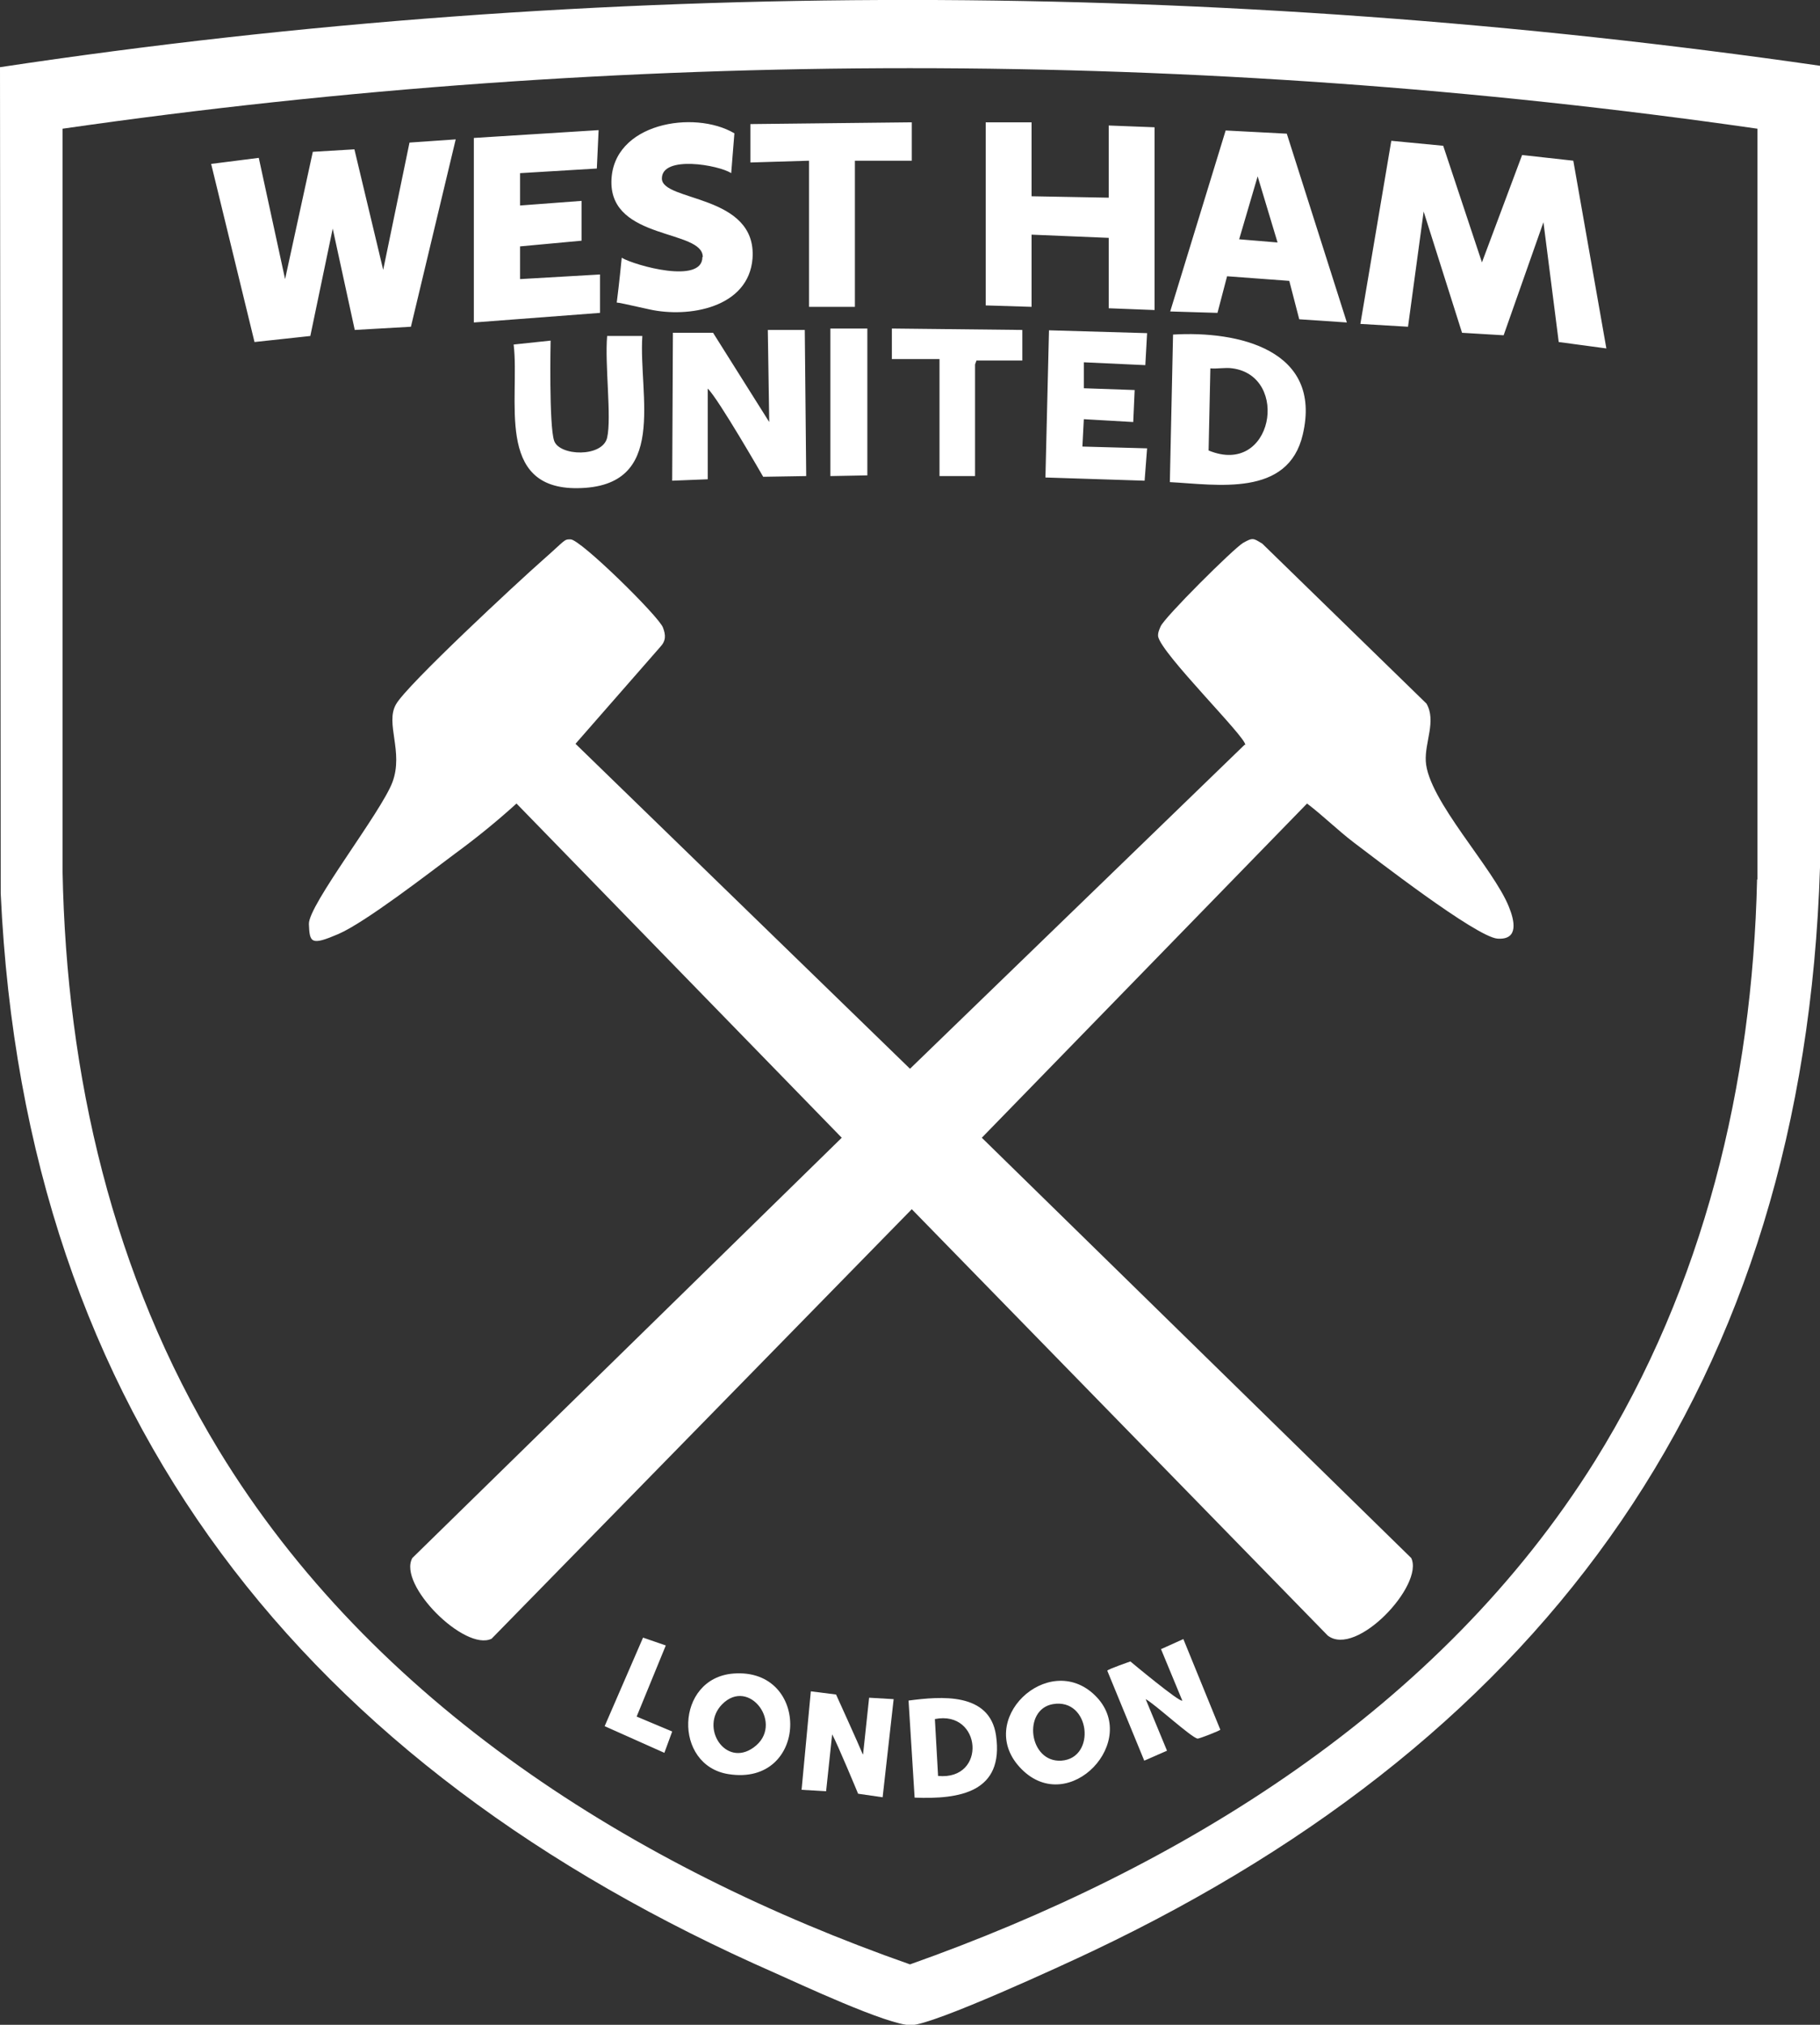
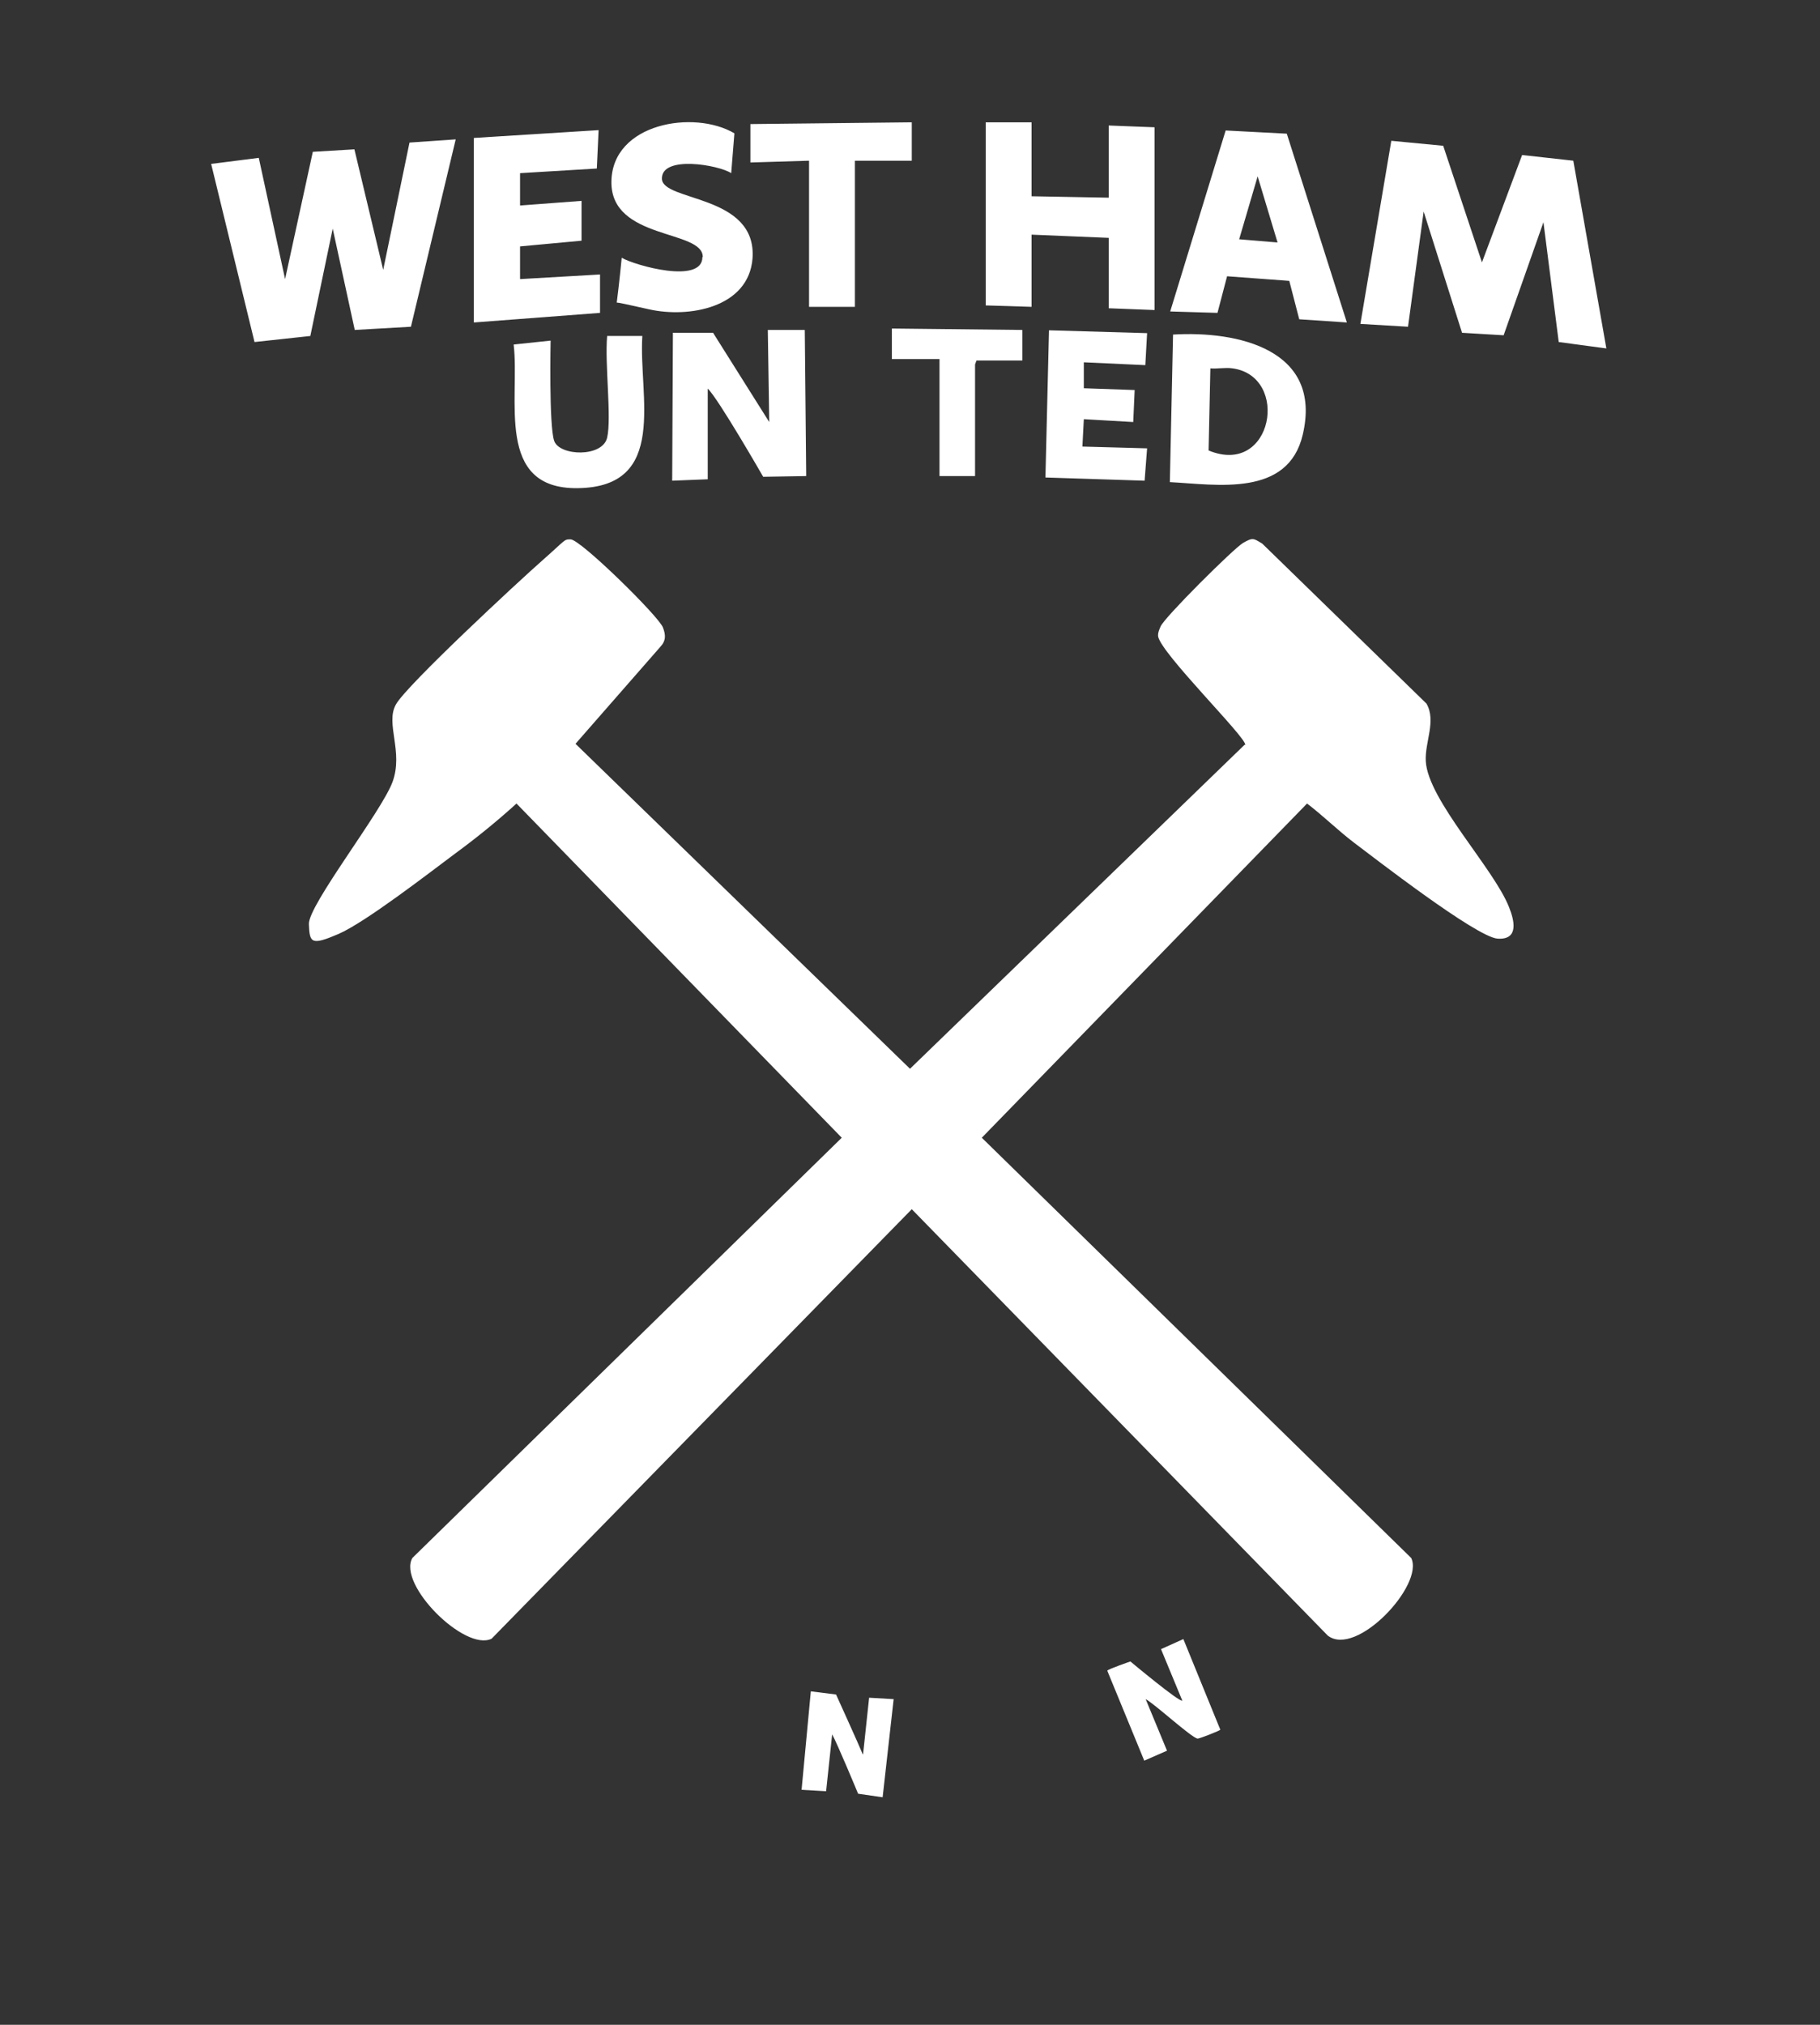
<svg xmlns="http://www.w3.org/2000/svg" id="Layer_1" version="1.1" viewBox="0 0 512 569.5">
  <rect x="0" y="0" width="512" height="569.5" fill="#333333" stroke="none" />
  <defs>
    <style>.st0{fill:#fff}</style>
  </defs>
-   <path class="st0" d="m0 18.9.2 232.4C7 399 86 497 218.2 555c6.1 2.7 31.7 14.7 38.1 14.6 6.4-.1 43-17 51-20.8C435.8 487.8 507.4 388.6 512 244V18.5C342.9-5.9 168.9-6.6 0 18.9zm494.3 228.4c-1.3 57.8-15 114.4-45.6 163.6-43.6 69.8-116.5 114.6-192.7 141.6-77.5-27.2-151.1-73.4-194.5-144.7-29.8-49.1-42.8-105.3-43.9-162.7V36.2c157.6-22.7 319.1-22.7 476.8 0v211.2z" />
  <path class="st0" d="M350.1 209.5 256 300.6l-94.1-91.4 23.8-27.2c1.7-1.8 1.6-3.4.8-5.5-1.1-3.1-23.3-24.9-26-24.8-1.9 0-1.2 0-7.9 5.9-6.6 5.8-38.2 35.1-41.2 40.5-3.1 5.4 2.2 13.3-1 21.9-3.2 8.5-23.7 34.6-23.5 39.9s.6 6.1 8.3 2.8c7.6-3.3 25.3-17 32.8-22.6 6-4.4 11.8-9.1 17.3-14.1l91.5 94L116 438.2c-4.2 7.5 14.8 26.4 22.3 22.7l118.2-120.8 117 119.9c8 6.3 27.2-14.2 23.5-21.8L276.2 320l91.5-94c4.6 3.5 8.6 7.5 13.2 11 5.2 3.9 34.4 26.6 40.4 27 6.1.4 4.7-5.2 3.2-8.9-4.3-10.9-22.8-30.1-23.4-41-.3-5.4 3-11.3.2-16.2l-46.2-45c-2.5-1.5-2.6-1.8-5.4-.2-2.7 1.6-22.2 21-23.2 23.5-.4.9-.8 1.8-.7 2.8.9 4.9 25 28.6 24.5 30.5zM400.5 59.5l10.8 34.1 11.7.7 11.2-31.8 4.3 33.7 13.4 1.8-9.3-52.8-14.4-1.6-11.3 30.2L406 41l-14.6-1.4-8.7 51.5 13.4.8 4.4-32.4zM93.6 64.3l6.2 28.5 15.8-.9 12.6-52.7-13 .9-7.4 35.8L99.7 42l-11.7.7-7.8 35.8-7.4-34.1-13.4 1.7 12.2 50.1 15.7-1.7 6.3-30.2zM290.2 66l21.7.9v19.8l12.9.5V35.8l-12.9-.5v20.3l-21.7-.4V34.4h-12.9v51.5l12.9.4V66zM345.2 77.7l17.5 1.3 2.8 10.8 13.4.9L362 37.6l-17.2-.9-15.6 50.9 13.3.4 2.7-10.3zm8.6-28.1 5.6 18.6-10.8-.9 5.2-17.7zM168.8 77.2l-22.5 1.3v-9.2l17.3-1.6V56.5l-17.3 1.3v-9.1l21.6-1.3.5-10.8-35.1 2.2v51.9l35.5-2.7V77.2zM197.6 72.3c0 7.7-18.9 2.4-22.7.2-.6 6.3-1.3 11.9-1.4 12.6.5 0 2.4.4 9.1 1.9 11.1 2.5 28-.4 29.1-14.3 1.3-18.2-25.5-15.9-25.5-22.5s16-3.8 19.5-1.5l.9-11.2c-11.3-6.7-34.4-2.9-34.6 13.6-.2 16.5 25.8 13.4 25.7 21.2zM173.4 85.2c-.3 0 0 0 0 0zM189.3 93.7l-.2 41.5 10-.4v-25.5c2.9 2.7 15.6 24.8 15.6 24.8l12.1-.2-.4-41.1H216l.4 25.9-15.8-25.1h-11.3zM366.5 122.2c5.6-23.9-18.3-29.2-36.5-28.1l-.9 41.5c13.3.7 33.3 4.3 37.4-13.4zm-26.1-18.6c2 .2 4.3-.3 6.3 0 16.3 2.2 11.4 30.6-6.7 23.1l.5-23.1zM211.1 45.7l16.5-.5v41.1h12.9V45.2h16V34.4l-45.4.5v10.8zM155.9 124c-1.5-4.3-1-28.2-1-28.2l-10.4 1.1c1.8 15.2-5.4 40.7 18 40.4 25.7-.3 17.1-26 18.2-42.8h-9.9c-.7 8 1.3 23 0 28.6-1.3 5.6-13.4 5.2-14.9.9zM322.2 102.7l.5-9-27.6-.8-1 41.4 27.9.9.7-9.1-18.2-.5.4-7.7 13.9.8.4-9-14.3-.5v-7.3l17.3.8zM274.3 133.9v-31.4l.4-1.1h12.9v-8.6l-36.7-.4v8.6h13.4v32.9h10z" />
  <path class="st0" d="m326.6 463.8 6 14.5c-.6.7-14.6-11-14.6-11s-6.4 2.2-6.5 2.6l10.4 25.3 6.4-2.8-6-14.5c2.5 1.3 12.8 10.8 14.6 11.1.6 0 6.2-2.2 6.4-2.5L332.9 461l-6.2 2.8zM242.7 493.4c-1-2.5-7.5-16.8-7.5-16.8l-7.1-.9-2.6 27.7 6.9.4 1.7-16c1.5 2.7 7.3 16.7 7.3 16.7l6.9 1 3.1-27.6-6.9-.4-1.7 15.9z" />
-   <path class="st0" d="M206.3 470.7c-16.4 1.3-17 25.9-1.3 28.3 22.5 3.5 23.2-30 1.3-28.3zm5.7 20.8c-7.9 5.7-15.2-5.6-8.9-12.1 7.7-7.9 17.7 5.8 8.9 12.1zM287.4 497.6c13.4 13.5 33.7-8.1 20.6-20.8-13.1-12.7-34.2 7.2-20.6 20.8zm11.2-2.4c-9.2.6-11-14.4-2.4-15.9 10.5-1.8 12.3 15.2 2.4 15.9zM255.6 478.4l1.7 27.2c12.7.5 25.2-1.5 22.9-17.5-1.8-12.2-15.5-11-24.6-9.8zm8.3 21.1-.9-16c13.2-2.6 14.7 17.3.9 16zM233.6 92.4v41.5l10.4-.2V92.4h-10.4zM187.3 462.8l-6.4-2.2-10.8 24.9 16.8 7.5 2.2-6-10-4.2 8.2-20z" />
</svg>